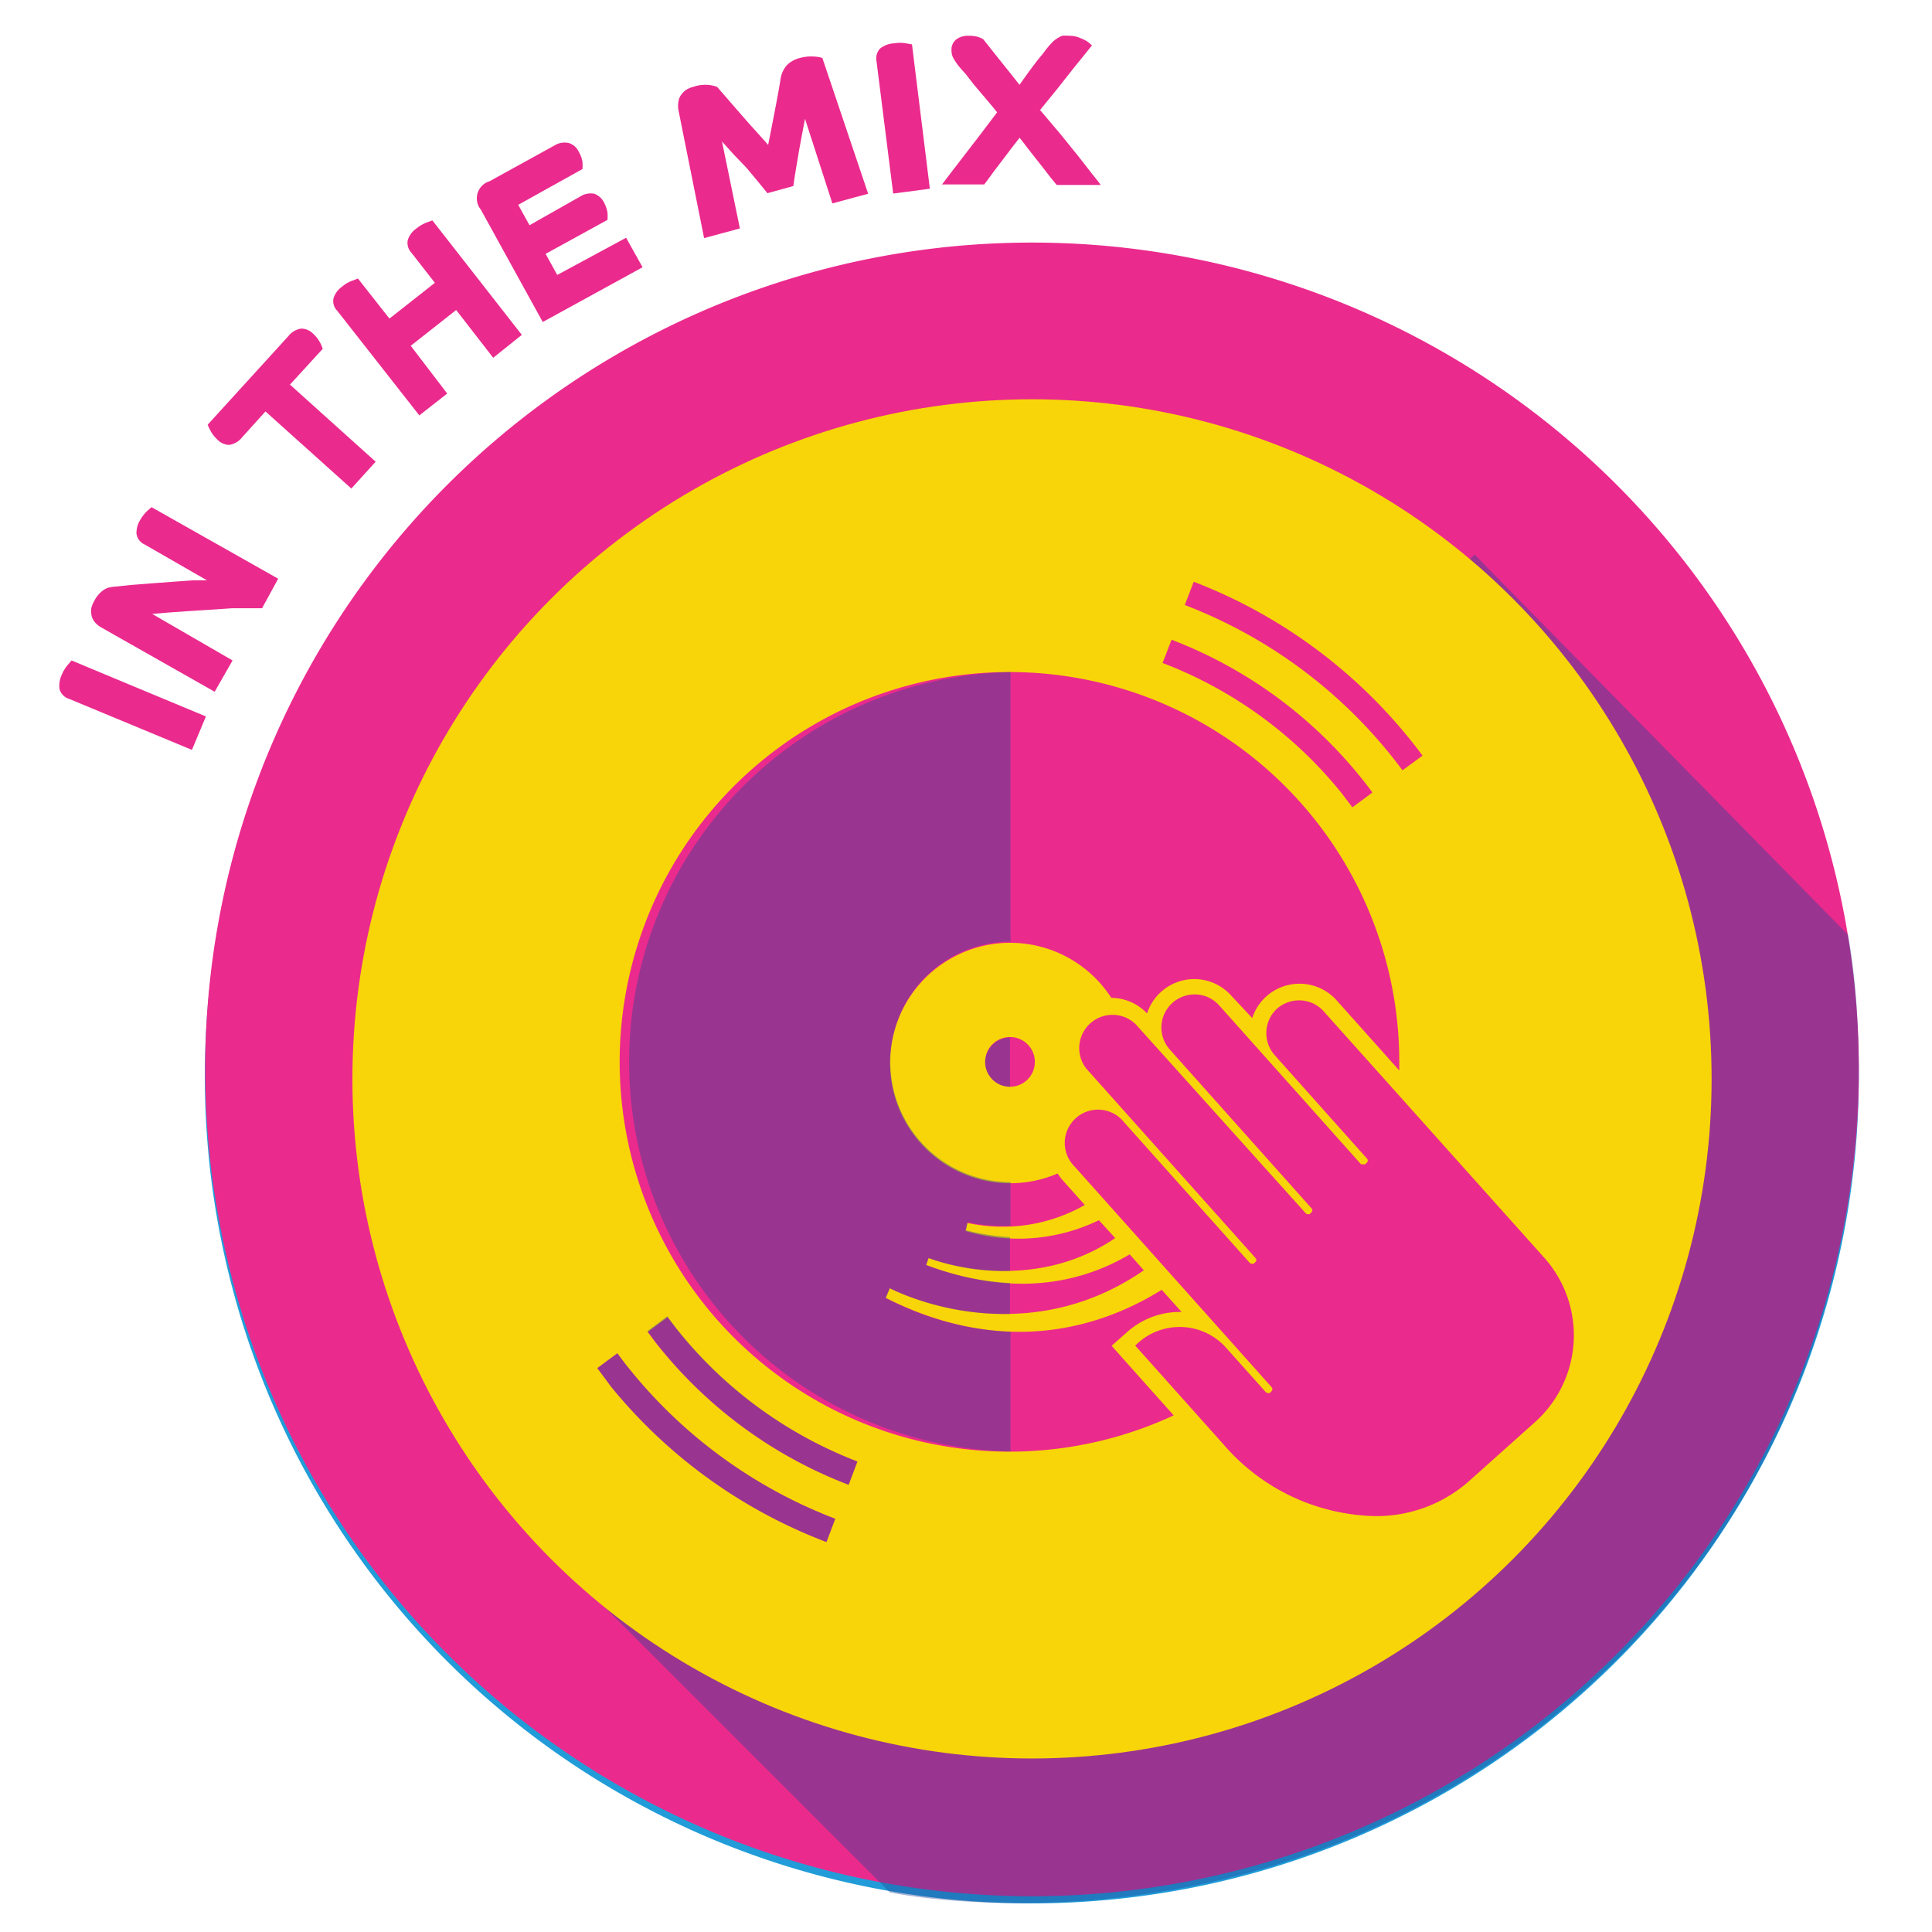
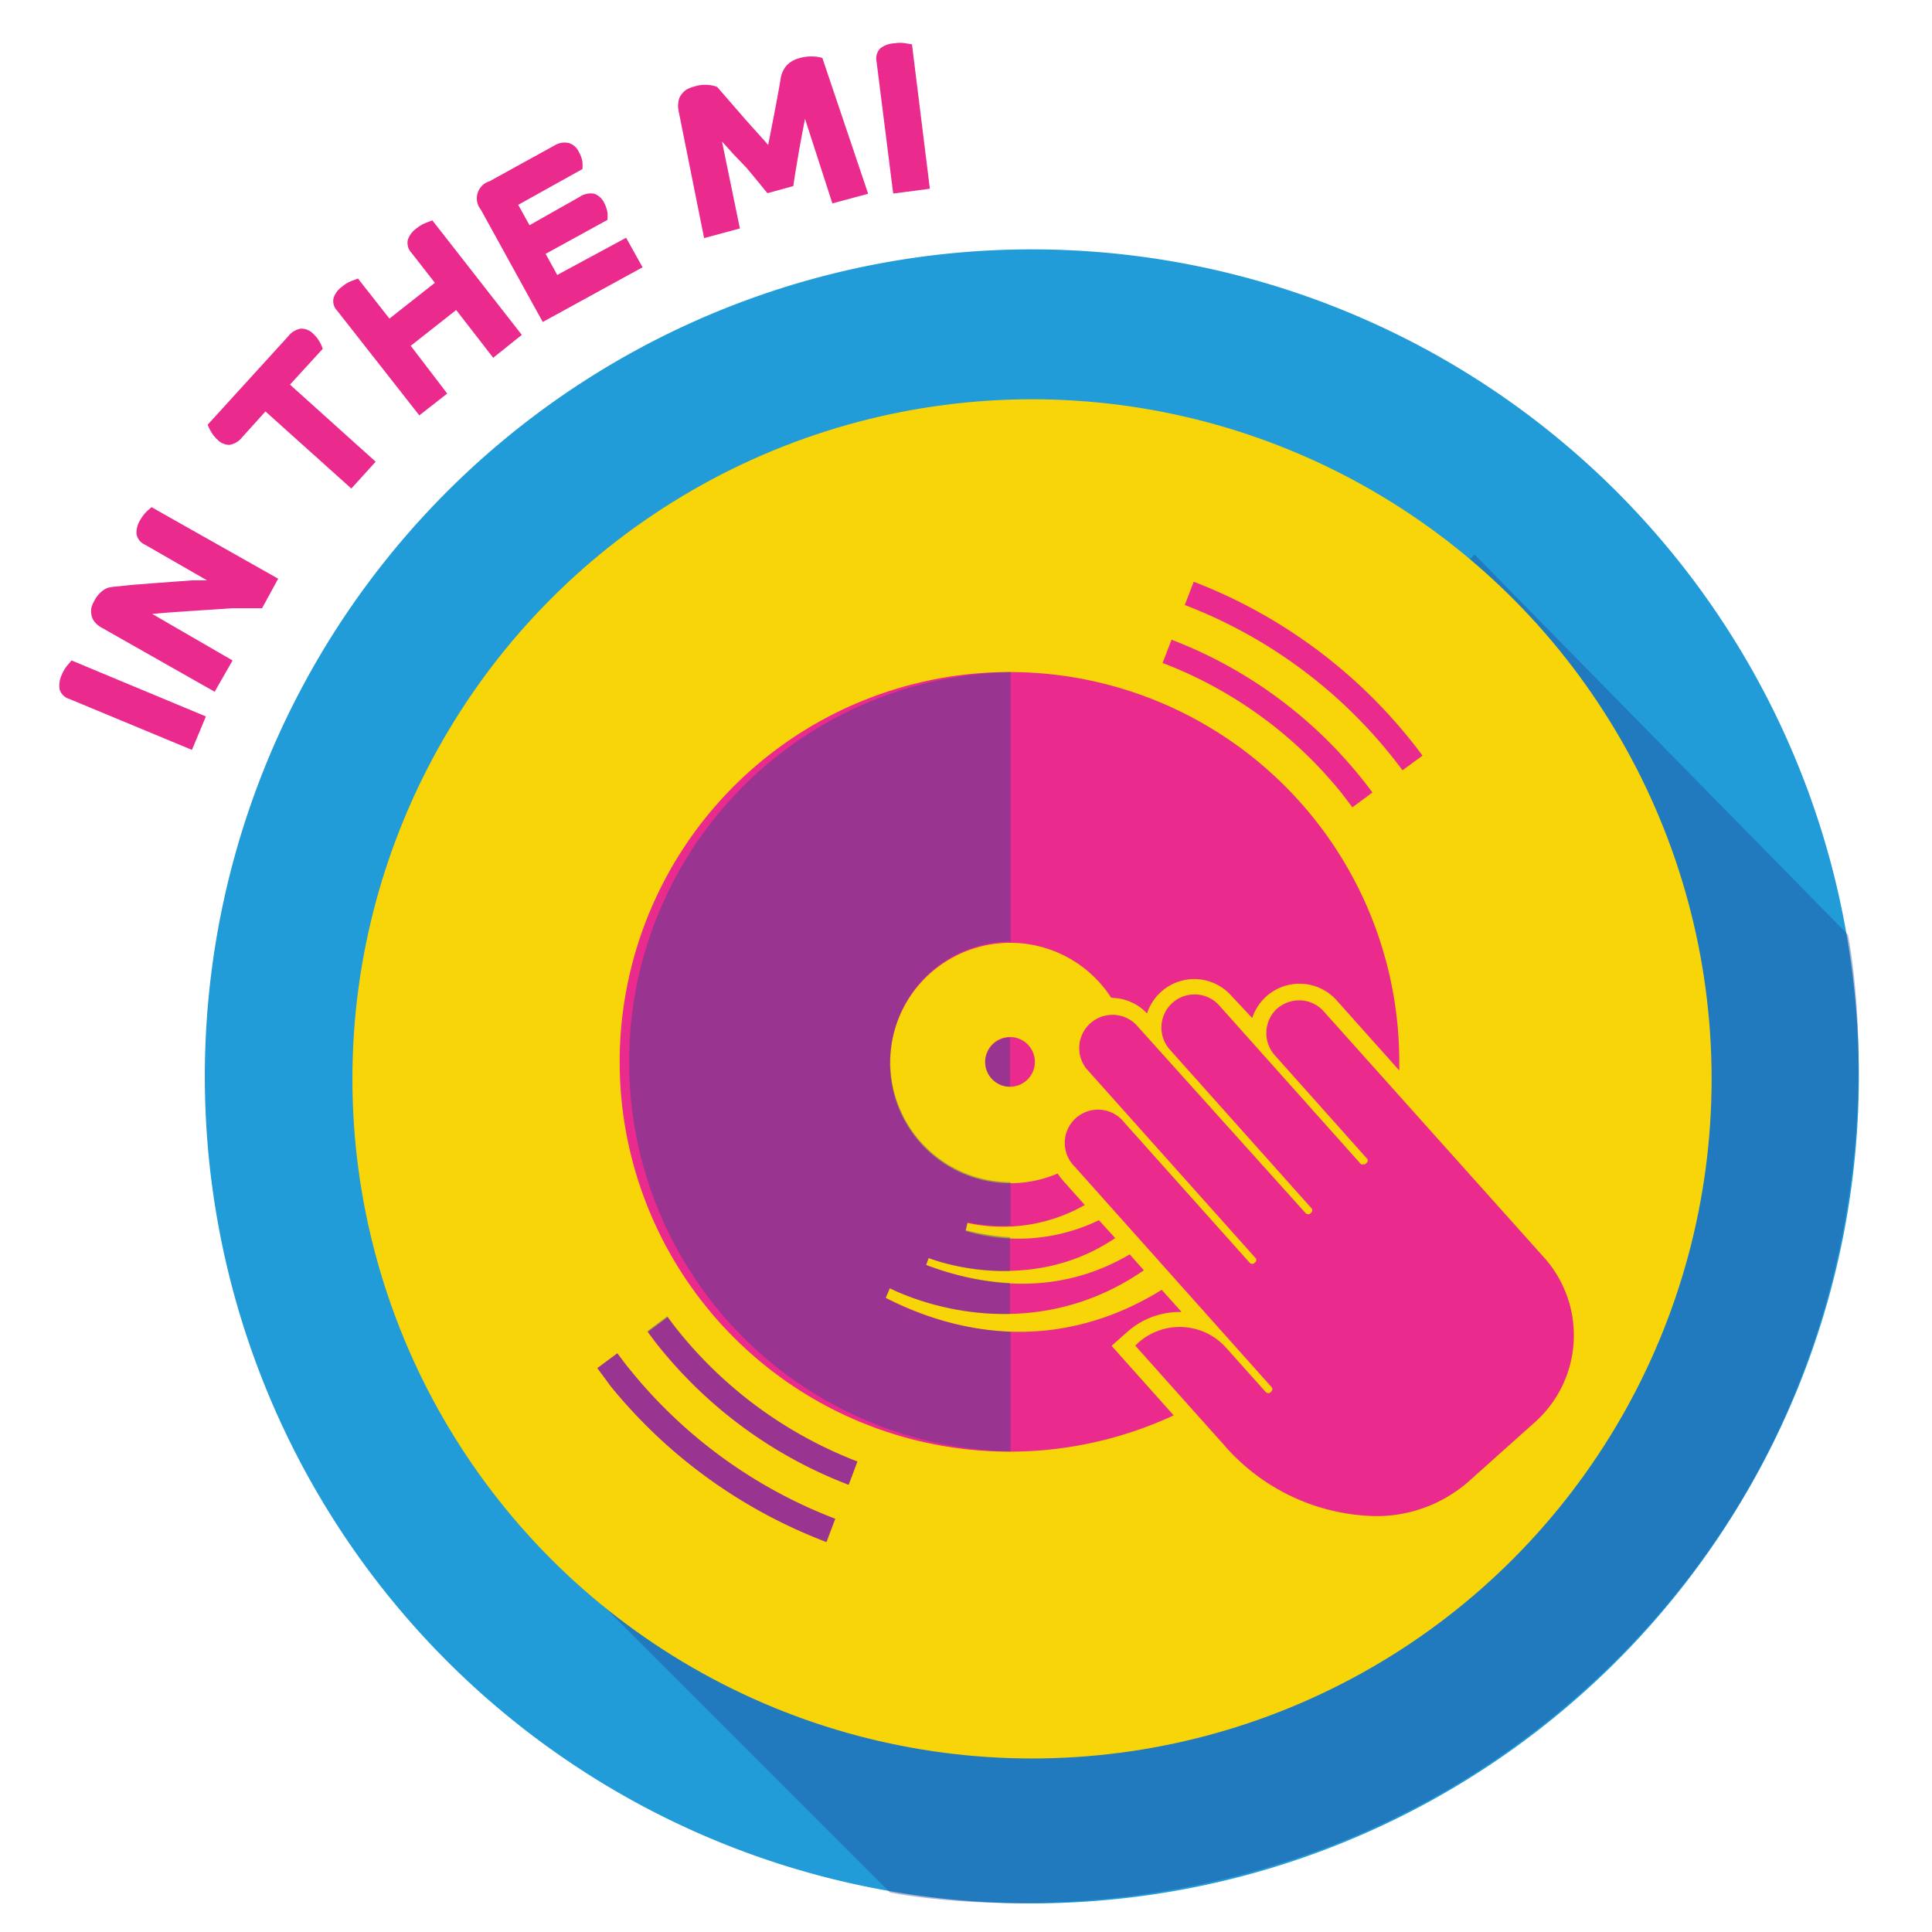
<svg xmlns="http://www.w3.org/2000/svg" id="Layer_1" data-name="Layer 1" viewBox="0 0 108 108">
  <defs>
    <style>.cls-1{fill:#219cd8;}.cls-2{fill:#eb2a8d;}.cls-3,.cls-6{fill:#214497;}.cls-3,.cls-5{opacity:0.4;}.cls-4{fill:#f8d508;}</style>
  </defs>
  <title>CRE-184000-Icons-Artboard</title>
  <path class="cls-1" d="M57.68,106.4a46.23,46.23,0,1,1,46.23-46.23A46.23,46.23,0,0,1,57.68,106.4Z" />
-   <path class="cls-2" d="M57.68,106a46.22,46.22,0,1,1,46.23-46.22A46.22,46.22,0,0,1,57.68,106Z" />
  <path class="cls-3" d="M28.71,84.75,82.43,31,103.3,52.25S108.11,75,90.44,92.7c-18,17.94-40.69,13.09-40.69,13.09Z" />
  <circle class="cls-4" cx="57.69" cy="60.31" r="37.99" />
  <path class="cls-4" d="M80.93,60.31A23.36,23.36,0,1,1,57.57,37,23.35,23.35,0,0,1,80.93,60.31Z" />
  <path class="cls-2" d="M10.73,41.92,3.87,39.07a.8.8,0,0,1-.54-.54,1.4,1.4,0,0,1,.11-.78,2.21,2.21,0,0,1,.32-.55L4,36.92l7.51,3.13Z" />
  <path class="cls-2" d="M5.67,35.08a1.26,1.26,0,0,1-.4-.34.84.84,0,0,1-.16-.38,1,1,0,0,1,0-.39,1.61,1.61,0,0,1,.16-.38,1.67,1.67,0,0,1,.43-.54,1.38,1.38,0,0,1,.32-.19,3,3,0,0,1,.44-.07l.87-.09,1.14-.09,1.21-.09,1.09-.08.8,0-3.48-2a.79.79,0,0,1-.46-.6,1.36,1.36,0,0,1,.2-.76,2.33,2.33,0,0,1,.38-.5l.26-.23,7.08,4L14.65,34,14,34l-1,0-1.18.08-1.24.08-1.15.08-.92.08L13,36.92l-1,1.75Z" />
  <path class="cls-2" d="M14.84,23l-1.3,1.44a1.15,1.15,0,0,1-.72.43.93.93,0,0,1-.66-.29,1.87,1.87,0,0,1-.38-.48,2.44,2.44,0,0,1-.17-.36l4.51-4.95a1.11,1.11,0,0,1,.71-.42.94.94,0,0,1,.67.28,1.87,1.87,0,0,1,.38.48,1.82,1.82,0,0,1,.16.37l-1.83,2L21,25.81l-1.36,1.5Z" />
  <path class="cls-2" d="M23.44,23.22l-4.59-5.85a.76.76,0,0,1-.2-.72,1.27,1.27,0,0,1,.48-.63,1.71,1.71,0,0,1,.54-.32l.34-.13,1.76,2.24,2.54-2L23,14.13a.8.8,0,0,1-.2-.73,1.27,1.27,0,0,1,.48-.63,2.07,2.07,0,0,1,.54-.32l.35-.13,5,6.4L27.57,20,25.5,17.33l-2.54,2L25,22Z" />
  <path class="cls-2" d="M26.88,11.72a1,1,0,0,1,.49-1.59l3.63-2A1.06,1.06,0,0,1,31.81,8a.89.89,0,0,1,.54.48,1.65,1.65,0,0,1,.21.57,3,3,0,0,1,0,.4l-3.59,2,.63,1.14L32.41,11a1.1,1.1,0,0,1,.81-.17,1,1,0,0,1,.54.48,1.91,1.91,0,0,1,.2.58,3.21,3.21,0,0,1,0,.4l-3.46,1.9.65,1.18L35,13.29l.92,1.65L30.34,18Z" />
  <path class="cls-2" d="M37.93,6.18a1.38,1.38,0,0,1,0-.53.83.83,0,0,1,.17-.38A1.1,1.1,0,0,1,38.39,5a1.84,1.84,0,0,1,.41-.16,2,2,0,0,1,.81-.09,1.69,1.69,0,0,1,.48.11l1.39,1.6c.49.57,1,1.11,1.46,1.64.13-.64.25-1.27.37-1.89s.23-1.21.32-1.76A1.49,1.49,0,0,1,44,3.63a1.57,1.57,0,0,1,.68-.38,2.39,2.39,0,0,1,.81-.09,1.86,1.86,0,0,1,.48.08l2.56,7.59-2,.54L45,6.64c-.06.33-.13.67-.19,1s-.13.69-.18,1-.11.65-.16.95-.09.58-.12.81l-1.45.4-.53-.65-.64-.77L41,8.62l-.64-.71,1,4.86-2,.54Z" />
  <path class="cls-2" d="M49.93,10.82,49,3.44a.82.82,0,0,1,.2-.73A1.39,1.39,0,0,1,50,2.42a1.88,1.88,0,0,1,.63,0l.35.06,1,8.07Z" />
-   <path class="cls-2" d="M52.66,10.31l.41-.54.73-.95.94-1.22,1-1.32c-.23-.29-.46-.56-.68-.82l-.62-.73L54,4.16l-.32-.36a3.41,3.41,0,0,1-.37-.52.87.87,0,0,1-.12-.45.72.72,0,0,1,.27-.63A1.08,1.08,0,0,1,54.15,2a1.78,1.78,0,0,1,.51.06,1.53,1.53,0,0,1,.3.13l.28.35.46.58.6.75.69.87L57.52,4l.45-.6L58.3,3l.18-.24a4.54,4.54,0,0,1,.31-.36,1.43,1.43,0,0,1,.27-.23A2,2,0,0,1,59.37,2a2.21,2.21,0,0,1,.39,0,1.63,1.63,0,0,1,.45.06,3.52,3.52,0,0,1,.39.16,1.12,1.12,0,0,1,.28.18,1.4,1.4,0,0,1,.16.14L60.67,3,60,3.83l-.86,1.09-1,1.23L59.3,7.52l1,1.24.78,1c.22.27.37.46.45.58H59.07l-.32-.39-.48-.62-.6-.76L57,7.7c-.23.29-.45.57-.65.84l-.57.75c-.18.23-.33.44-.46.62l-.3.4Z" />
  <path class="cls-2" d="M66.73,32.52l-.5,1.3A27.32,27.32,0,0,1,78.4,43.06l1.12-.82A28.78,28.78,0,0,0,66.73,32.52Z" />
  <path class="cls-2" d="M65.49,35.76l-.5,1.3a23.72,23.72,0,0,1,10,7.27l.61.8,1.12-.83c-.21-.28-.42-.56-.65-.84A25.14,25.14,0,0,0,65.49,35.76Z" />
  <path class="cls-2" d="M46.69,84.9a27.27,27.27,0,0,1-11.48-8.34c-.24-.29-.47-.6-.7-.91l-1.12.83c.24.32.49.65.74,1A28.64,28.64,0,0,0,46.2,86.2Z" />
  <path class="cls-2" d="M47.44,83l.49-1.3a23.84,23.84,0,0,1-10-7.27c-.21-.26-.41-.53-.61-.8l-1.11.83c.21.28.42.57.64.84A25.08,25.08,0,0,0,47.44,83Z" />
  <path class="cls-2" d="M62.14,75.23l.69-.61.18-.16a4.41,4.41,0,0,1,2.93-1.12h.11l-1.11-1.24c-3.1,1.94-8.57,3.92-15.43.45l.23-.54s7.21,3.83,14.2-1l-.79-.89c-2.62,1.55-6.39,2.47-11.38.59l.14-.39s5.51,2.22,10.43-1.11l-.91-1a10.33,10.33,0,0,1-7.46.6l.1-.45a9.27,9.27,0,0,0,6.57-1l-1.25-1.4a4.22,4.22,0,0,1-.27-.36,6.72,6.72,0,1,1,3-9.82h0a2.78,2.78,0,0,1,2,.87,2.8,2.8,0,0,1,.79-1.21,2.77,2.77,0,0,1,3.92.22L70,56.91a2.78,2.78,0,0,1,4.71-1l3.51,3.93c0-.16,0-.33,0-.49A21.79,21.79,0,1,0,65.61,79.12l-2.85-3.19Z" />
  <circle class="cls-2" cx="56.46" cy="59.36" r="1.39" />
  <path class="cls-2" d="M86.38,70.37,74,56.54a1.83,1.83,0,0,0-1.38-.62,1.9,1.9,0,0,0-1.24.47A1.86,1.86,0,0,0,71.27,59l5.14,5.76a.16.16,0,0,1,0,.23l-.1.09a.15.15,0,0,1-.11,0,.18.18,0,0,1-.12,0l-7.92-8.87a1.83,1.83,0,0,0-1.38-.62,1.85,1.85,0,0,0-1.38,3.09l7.91,8.86a.16.16,0,0,1,0,.23l-.1.1a.21.21,0,0,1-.11,0,.16.16,0,0,1-.12-.06L63.49,57.26a1.86,1.86,0,0,0-2.77,2.47l9.46,10.59a.16.16,0,0,1,0,.23l-.1.09a.16.16,0,0,1-.11,0,.14.14,0,0,1-.12-.06l-7-7.83a1.86,1.86,0,1,0-2.77,2.47l11,12.32a.17.17,0,0,1,0,.23l-.1.1a.21.21,0,0,1-.11,0,.16.16,0,0,1-.12-.06l-2.21-2.47a3.48,3.48,0,0,0-4.91-.28l-.17.16,4.94,5.53a11.5,11.5,0,0,0,8.4,4,7.81,7.81,0,0,0,5.27-1.91l3.8-3.4A6.51,6.51,0,0,0,86.38,70.37Z" />
  <g class="cls-5">
    <path class="cls-6" d="M35.21,76.56c-.24-.29-.47-.6-.7-.91l-1.12.83c.24.32.49.65.74,1A28.64,28.64,0,0,0,46.2,86.2l.49-1.3A27.27,27.27,0,0,1,35.21,76.56Z" />
    <path class="cls-6" d="M37.91,74.38c-.21-.26-.41-.53-.61-.8l-1.11.83c.21.28.42.57.64.84A25.08,25.08,0,0,0,47.44,83l.49-1.3A23.84,23.84,0,0,1,37.91,74.38Z" />
    <path class="cls-6" d="M49.51,72.56l.23-.54a14.92,14.92,0,0,0,6.72,1.43V71.72a15.57,15.57,0,0,1-4.69-1l.14-.39a12.36,12.36,0,0,0,4.55.72V69.16A13.3,13.3,0,0,1,54,68.77l.1-.45a9.14,9.14,0,0,0,2.39.19V66.08a6.72,6.72,0,1,1,0-13.44V37.57a21.79,21.79,0,0,0,0,43.57V74.45A16.65,16.65,0,0,1,49.51,72.56Z" />
    <path class="cls-6" d="M55.07,59.36a1.39,1.39,0,0,0,1.39,1.39V58A1.4,1.4,0,0,0,55.07,59.36Z" />
  </g>
</svg>